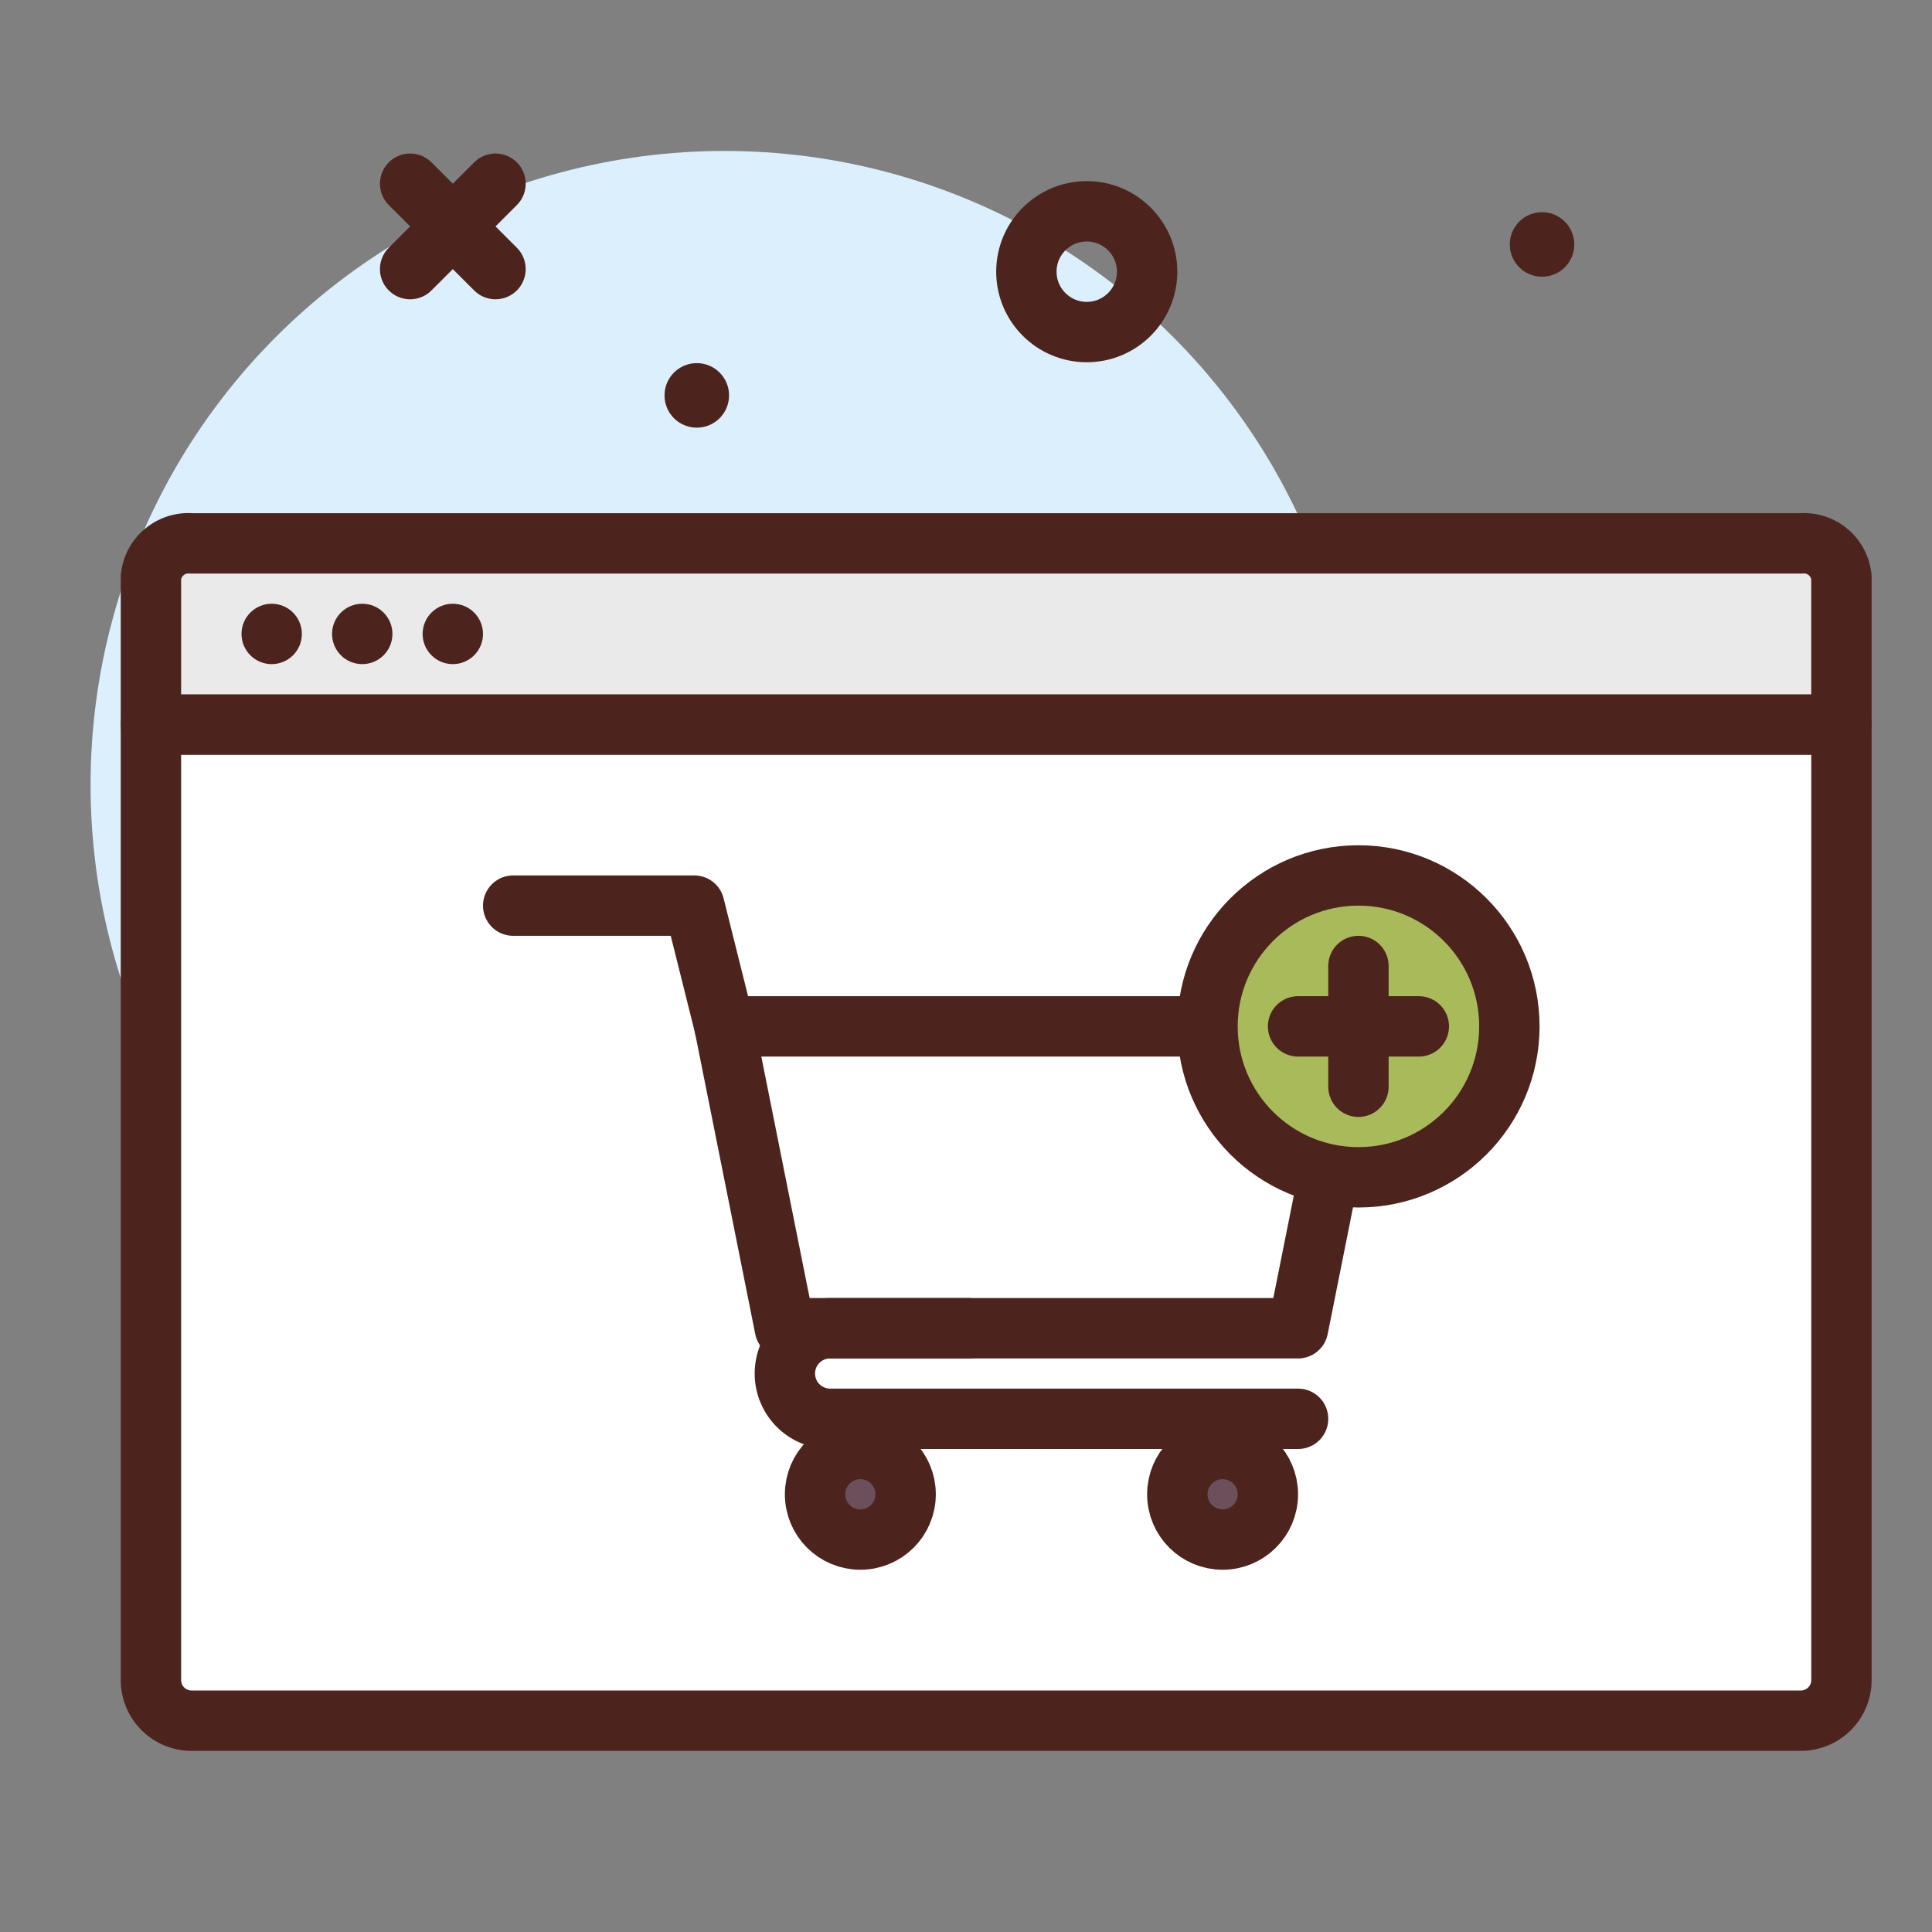
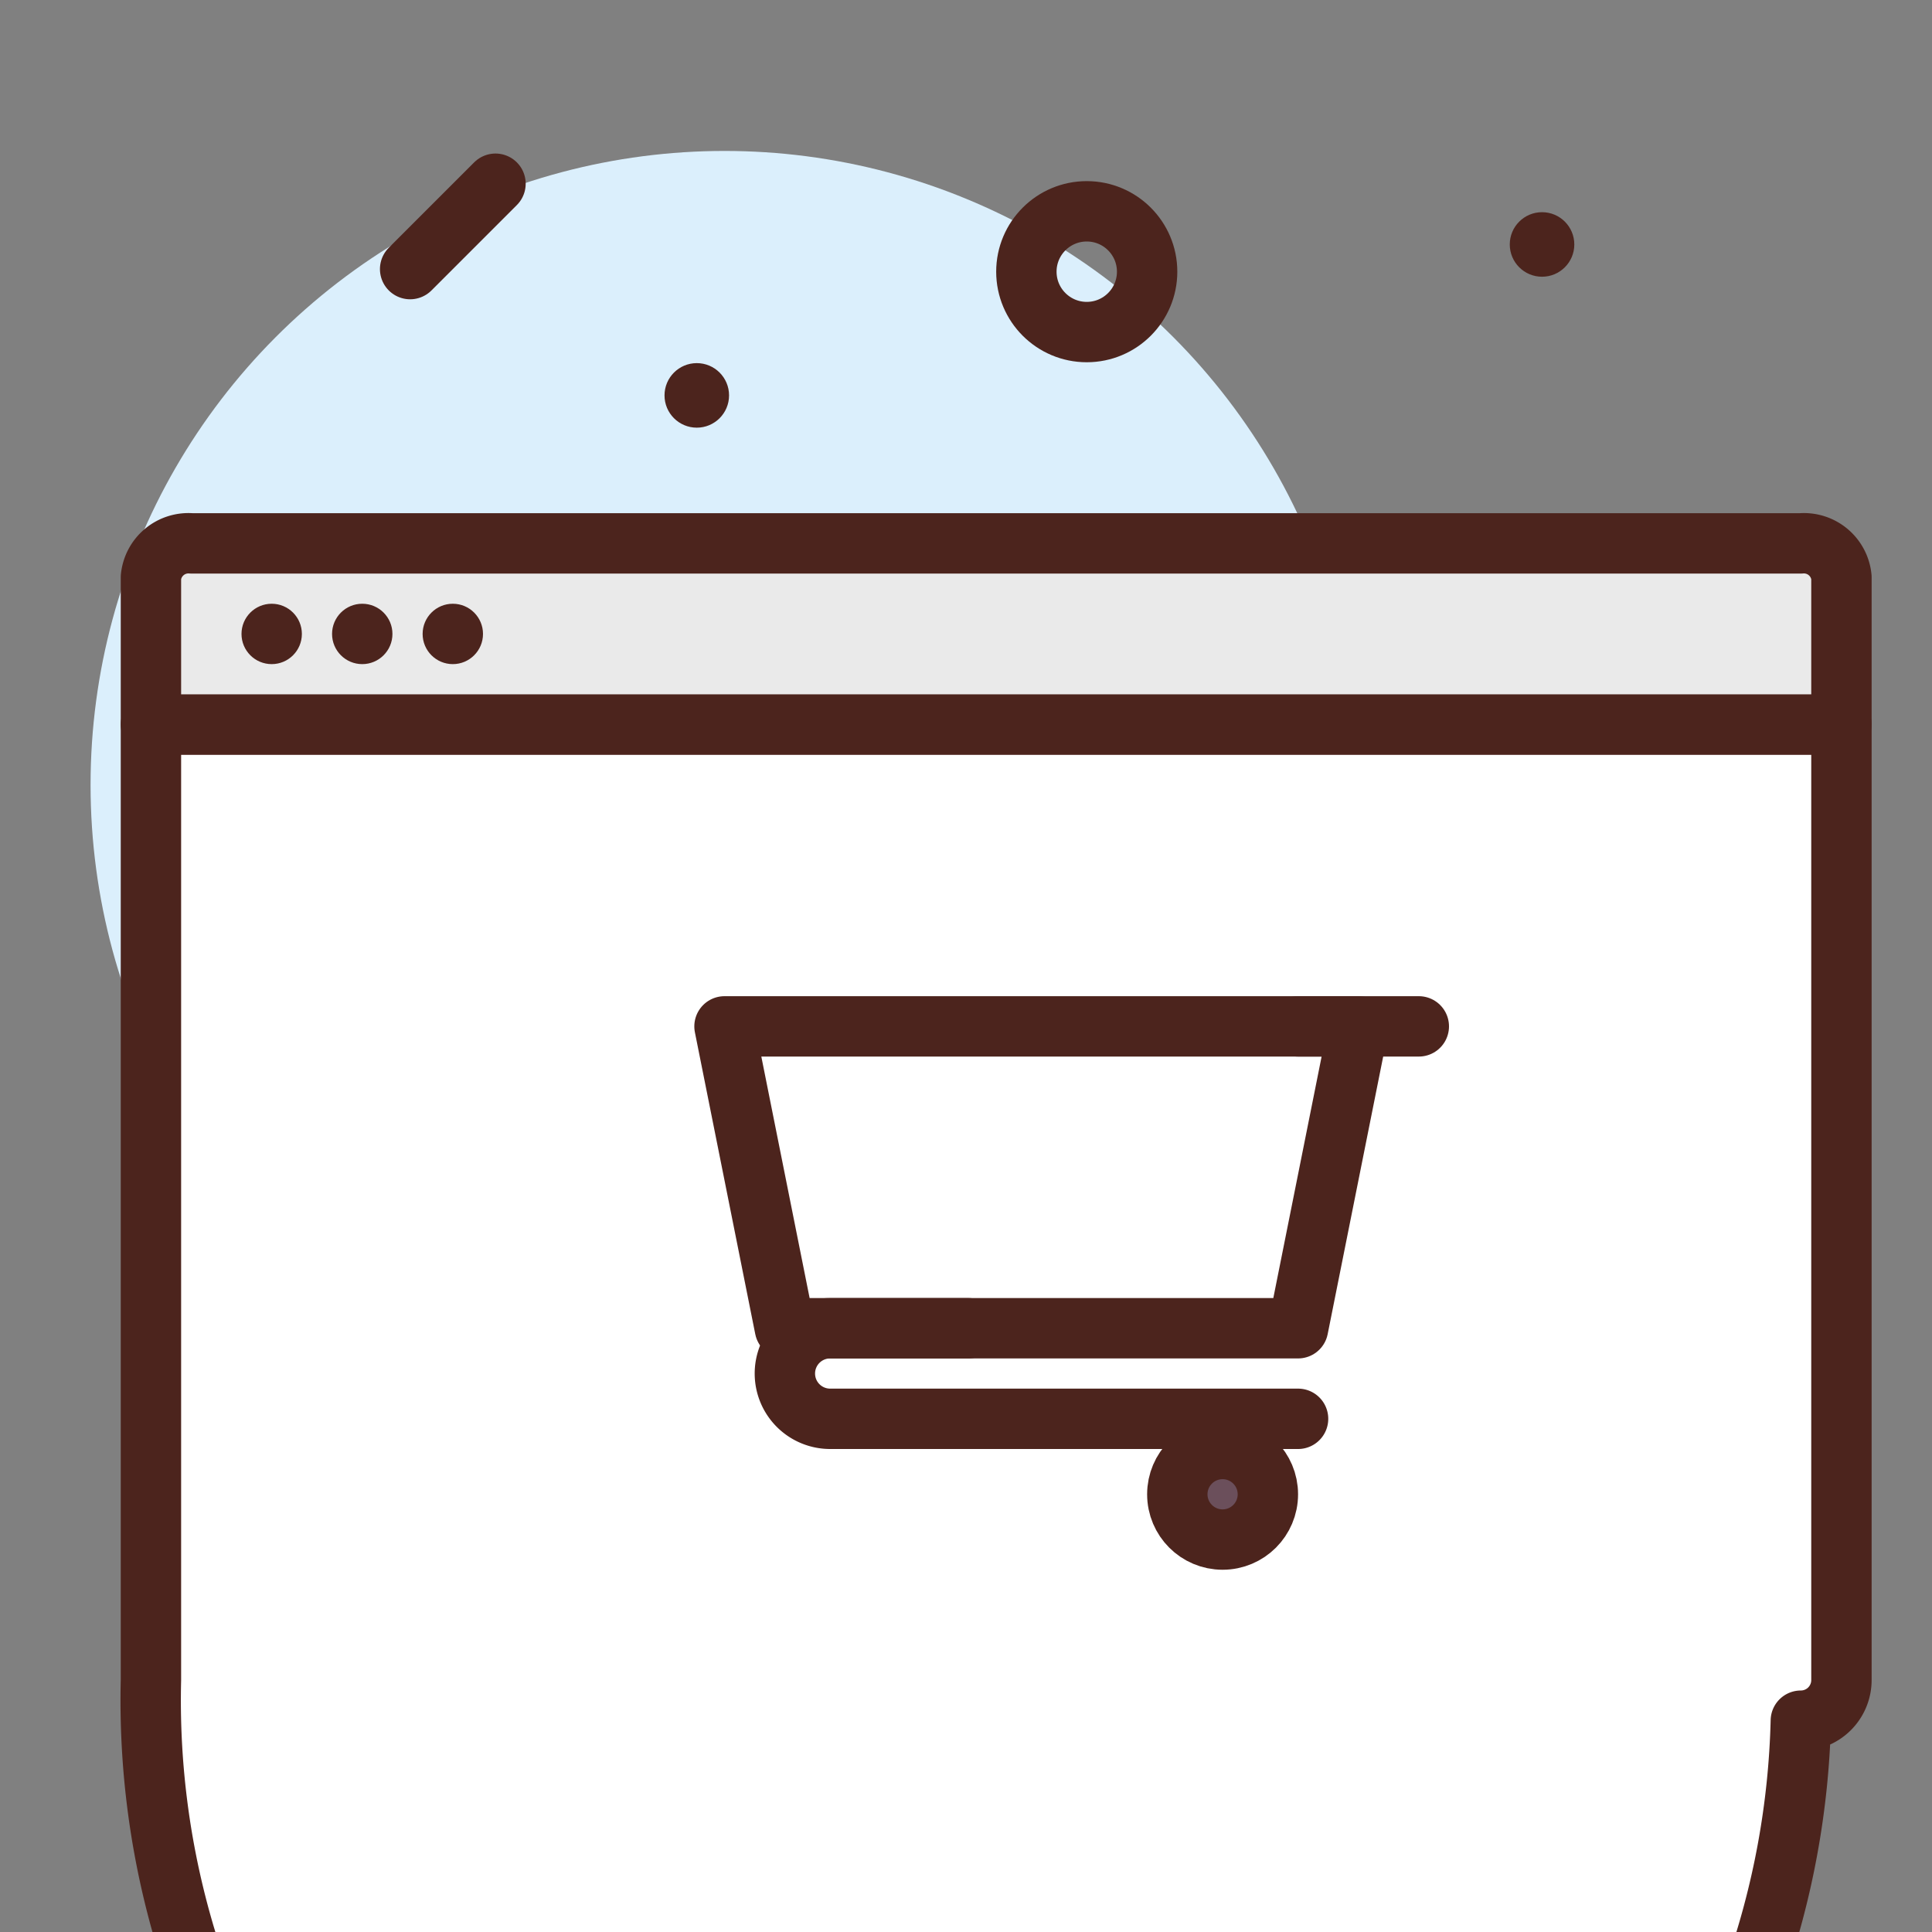
<svg xmlns="http://www.w3.org/2000/svg" viewBox="0 0 64 64">
  <rect x="0" y="0" width="64" height="64" fill="#808080" stroke="none" />
  <defs>
    <style>.cls-1{fill:#4c241d;}.cls-2{fill:#dbeffc;}.cls-3{fill:#fff;}.cls-3,.cls-4,.cls-5,.cls-6,.cls-7{stroke:#4c241d;stroke-linecap:round;stroke-linejoin:round;stroke-width:2px;}.cls-4{fill:#eaeaea;}.cls-5{fill:none;}.cls-6{fill:#6b4f5b;}.cls-7{fill:#a9ba5a;}</style>
  </defs>
  <g id="cart-add">
    <circle class="cls-1" cx="51.082" cy="8.098" r="1.069" />
    <circle class="cls-2" cx="24" cy="26" r="21" />
-     <path class="cls-3" d="M5,24H61a0,0,0,0,1,0,0V55.655A1.345,1.345,0,0,1,59.655,57H6.345A1.345,1.345,0,0,1,5,55.655V24A0,0,0,0,1,5,24Z" />
+     <path class="cls-3" d="M5,24H61a0,0,0,0,1,0,0V55.655A1.345,1.345,0,0,1,59.655,57A1.345,1.345,0,0,1,5,55.655V24A0,0,0,0,1,5,24Z" />
    <path class="cls-4" d="M5,24V19.121A1.249,1.249,0,0,1,6.345,18h53.31A1.249,1.249,0,0,1,61,19.121V24Z" />
    <circle class="cls-1" cx="9" cy="21" r="1" />
    <circle class="cls-1" cx="12" cy="21" r="1" />
    <circle class="cls-1" cx="15" cy="21" r="1" />
-     <line class="cls-5" x1="13.586" x2="16.414" y1="6.086" y2="8.914" />
    <line class="cls-5" x1="16.414" x2="13.586" y1="6.086" y2="8.914" />
    <circle class="cls-5" cx="36" cy="9" r="2" />
    <circle class="cls-1" cx="23.082" cy="13.098" r="1.069" />
    <polygon class="cls-3" points="43 44 26 44 24 34 45 34 43 44" />
-     <polyline class="cls-5" points="17 30 23 30 24 34" />
    <path class="cls-5" d="M43,47H27.5A1.5,1.5,0,0,1,26,45.5h0A1.5,1.5,0,0,1,27.5,44h4.573" />
    <circle class="cls-6" cx="40.5" cy="49.5" r="1.5" />
-     <circle class="cls-6" cx="28.5" cy="49.5" r="1.5" />
-     <circle class="cls-7" cx="45" cy="34" r="5" />
-     <line class="cls-5" x1="45" x2="45" y1="32" y2="36" />
    <line class="cls-5" x1="43" x2="47" y1="34" y2="34" />
  </g>
</svg>